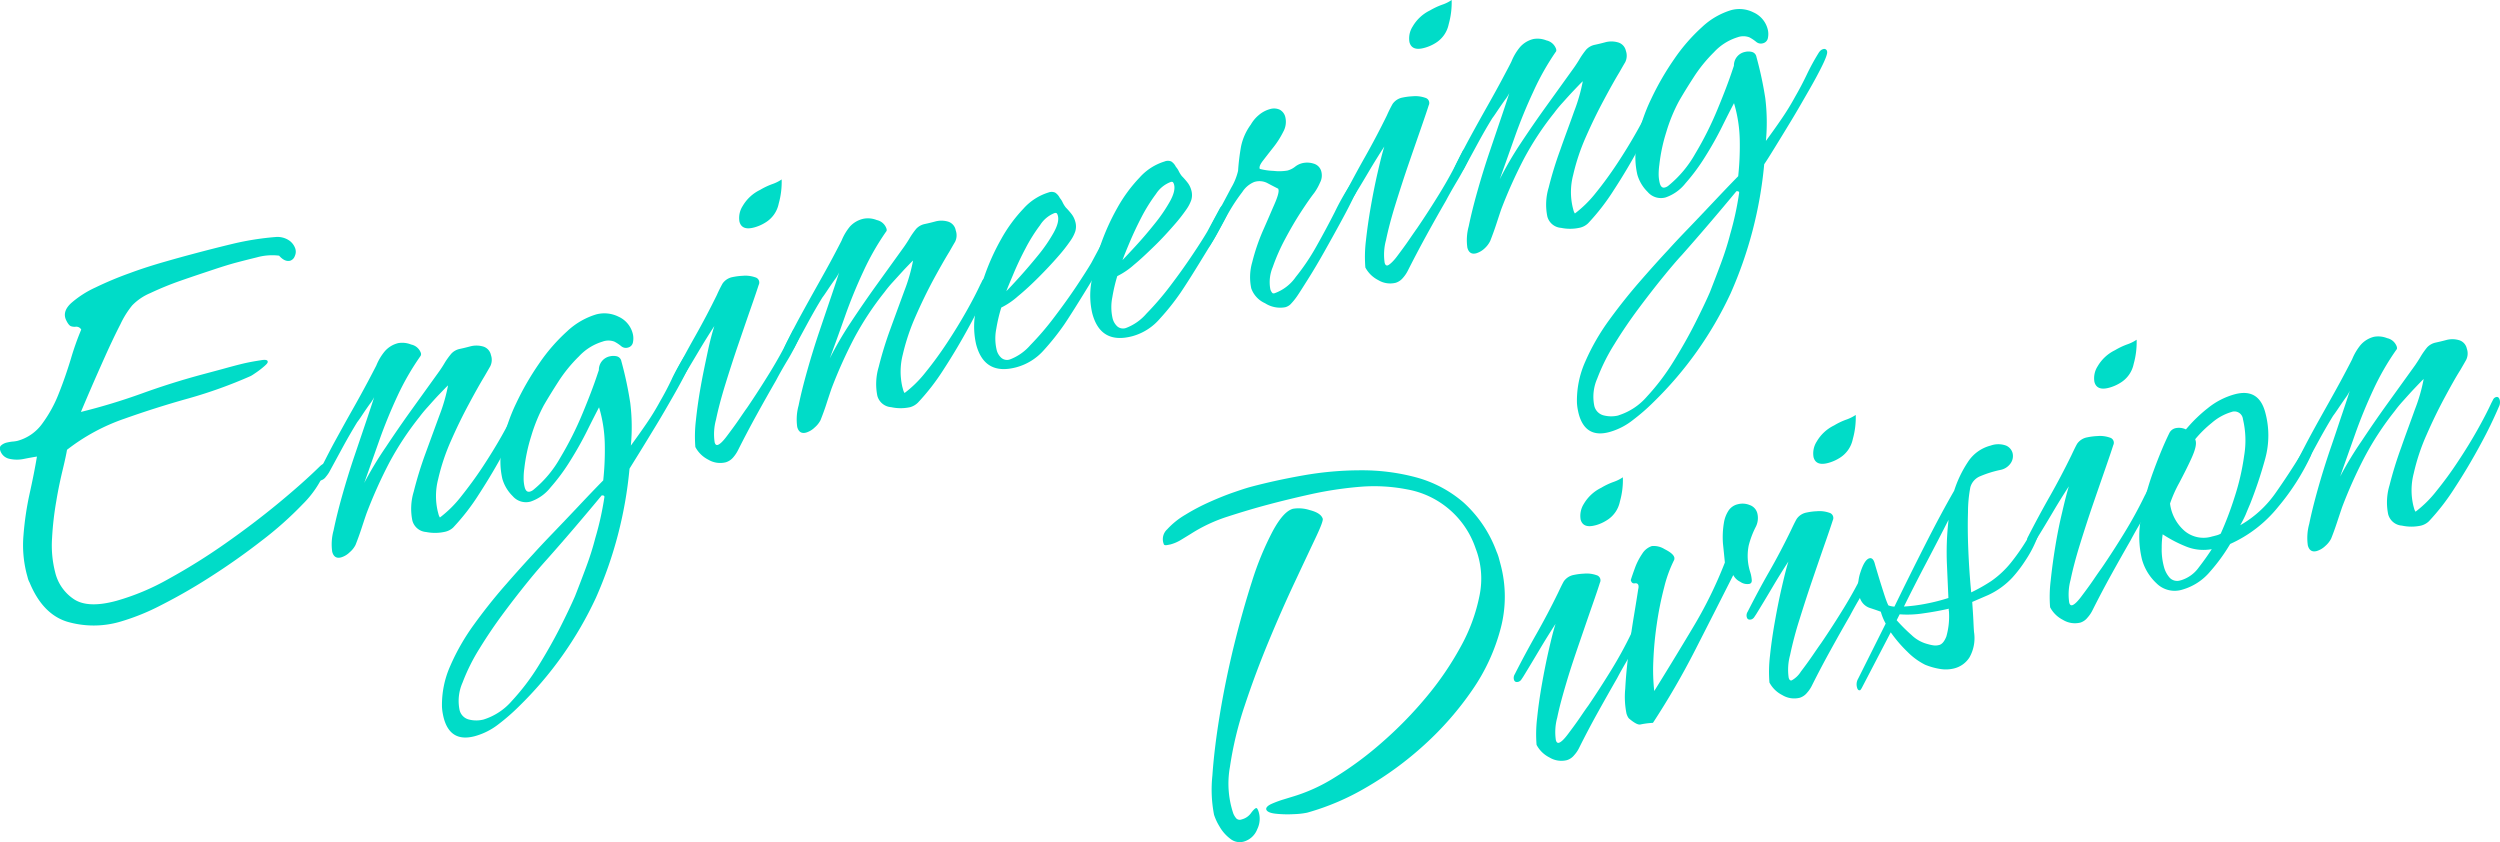
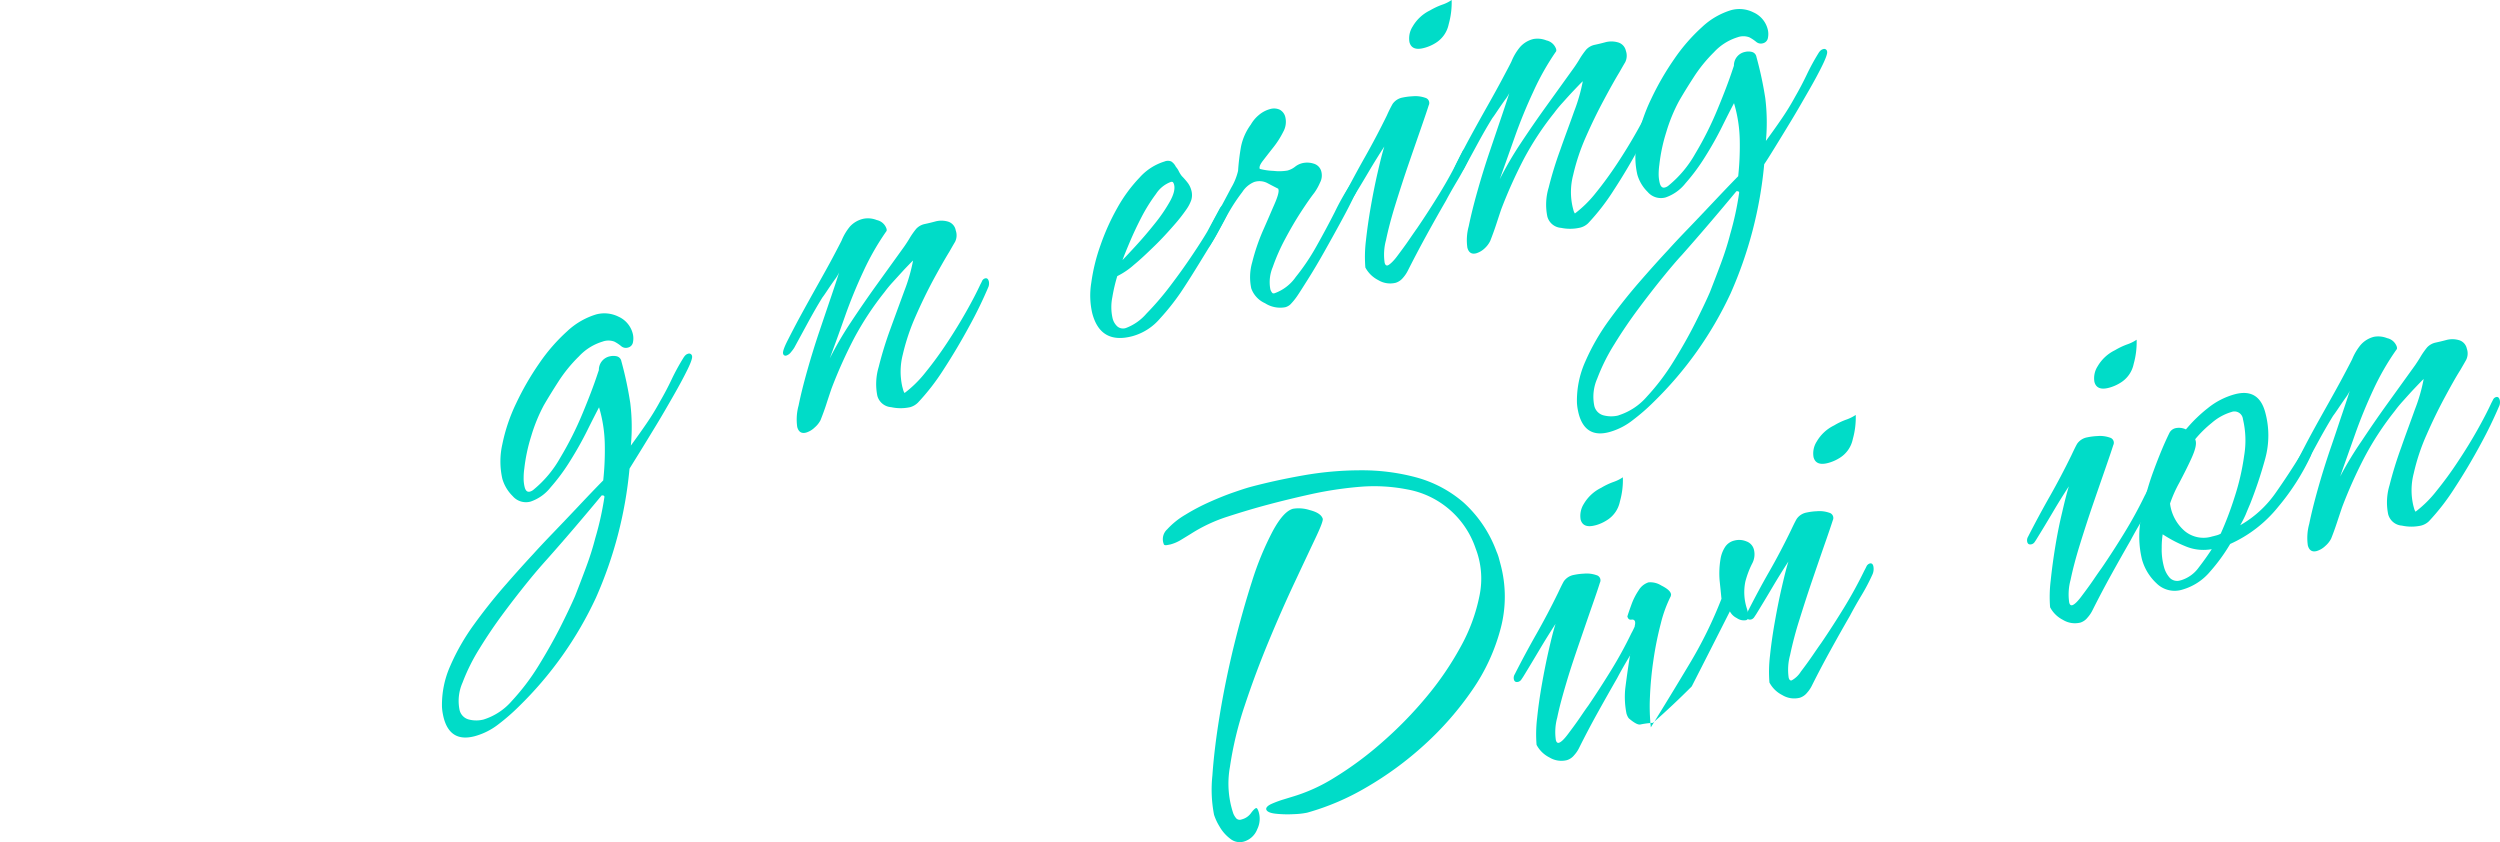
<svg xmlns="http://www.w3.org/2000/svg" width="544.07" height="183.28" viewBox="0 0 544.07 183.28">
  <defs>
    <style>
      .cls-1 {
        fill: #00dcc8;
      }
    </style>
  </defs>
  <g id="レイヤー_2" data-name="レイヤー 2">
    <g id="文字">
      <g>
-         <path class="cls-1" d="M26.23,135.28a20.52,20.52,0,0,1-11.68,0q-5.3-1.68-8.11-8.51a3.88,3.88,0,0,1-.37-.9c-.08-.3-.16-.61-.25-.92a25.17,25.17,0,0,1-.71-8.45,65.93,65.93,0,0,1,1.32-9q1-4.49,1.61-8.14c-.71.11-1.64.28-2.78.5A7.39,7.39,0,0,1,2,99.84a2.64,2.64,0,0,1-2-2,.86.86,0,0,1,.3-.95,2.85,2.85,0,0,1,1-.53,9.84,9.84,0,0,1,1.42-.26,6.67,6.67,0,0,0,1.08-.16,9.79,9.79,0,0,0,5.39-3.74,28.39,28.39,0,0,0,3.63-6.63c1-2.5,1.85-5,2.6-7.46a60.43,60.43,0,0,1,2.26-6.39,1.25,1.25,0,0,0-1.16-.62A2.39,2.39,0,0,1,15.47,71c-.36-.11-.75-.61-1.15-1.49-.49-1.19-.1-2.38,1.16-3.54a21.78,21.78,0,0,1,5.3-3.41,75.22,75.22,0,0,1,7.43-3.11c2.68-1,5.23-1.79,7.66-2.49s4.37-1.23,5.84-1.62c2.93-.79,5.92-1.55,8.95-2.28A61.17,61.17,0,0,1,60,51.58a4.56,4.56,0,0,1,3,.8,3.57,3.57,0,0,1,1.28,1.77,2.24,2.24,0,0,1-.13,1.59,1.6,1.6,0,0,1-1,1c-.78.2-1.58-.16-2.41-1.1a12.45,12.45,0,0,0-4.81.36c-1.83.45-3.36.84-4.6,1.17s-2.84.82-5,1.54-4.54,1.51-7,2.37a67.28,67.28,0,0,0-6.61,2.7,11.86,11.86,0,0,0-3.94,2.67,19.68,19.68,0,0,0-2.57,4.11c-1.06,2.06-2.16,4.37-3.3,6.91s-2.2,4.94-3.17,7.18-1.68,3.93-2.13,5a132.81,132.81,0,0,0,13.21-4q6.45-2.34,13.17-4.15l4.29-1.15C49.54,80,51,79.6,52.4,79.25s2.87-.62,4.31-.84c.94-.17,1.46-.1,1.54.21s-.17.59-.71,1.06A18.22,18.22,0,0,1,55.85,81c-.6.41-1,.69-1.33.85A101.38,101.38,0,0,1,41,86.71q-7.15,2-14,4.44a43.13,43.13,0,0,0-12.42,6.74c-.12.78-.42,2.19-.91,4.23s-1,4.35-1.43,7a67.37,67.37,0,0,0-.91,8,23.48,23.48,0,0,0,.67,7.4,9.71,9.71,0,0,0,4.13,5.91q3.08,2,9.22.32a51.31,51.31,0,0,0,11.39-4.79,132.94,132.94,0,0,0,12.34-7.71q6.18-4.34,11.51-8.74t9-8a2.83,2.83,0,0,1,.84-.59c.23-.07.38.06.47.37a1.92,1.92,0,0,1-.16,1.28,22.23,22.23,0,0,1-4.85,7.14,76.65,76.65,0,0,1-9,8q-5.25,4.08-10.92,7.71a121.15,121.15,0,0,1-10.93,6.29A48.72,48.72,0,0,1,26.23,135.28Z" />
-         <path class="cls-1" d="M96.89,115.72a9.84,9.84,0,0,1-4.15.06,3.35,3.35,0,0,1-3-2.5,12.81,12.81,0,0,1,.3-6.29,82.28,82.28,0,0,1,2.52-8.2q1.58-4.32,3.05-8.33a37.33,37.33,0,0,0,1.9-6.59c-.4.35-1,1-1.9,1.93s-1.72,1.87-2.55,2.8a26.82,26.82,0,0,0-1.78,2.15,65.61,65.61,0,0,0-6.59,10,102.28,102.28,0,0,0-4.93,11c-.38,1.09-.75,2.23-1.14,3.41s-.81,2.33-1.25,3.44a5.2,5.2,0,0,1-1.26,1.58,4.5,4.5,0,0,1-1.87,1.12c-1,.27-1.65-.13-1.94-1.22a11.43,11.43,0,0,1,.3-4.67c.45-2.19,1.07-4.72,1.88-7.59s1.69-5.73,2.66-8.6l2.64-7.79q1.17-3.48,1.65-5a8.94,8.94,0,0,1-1,1.56c-.54.76-1.07,1.52-1.57,2.28s-.87,1.29-1.12,1.6q-1.64,2.69-3.14,5.44l-3,5.52a7.61,7.61,0,0,1-.68.93,2,2,0,0,1-1,.76.54.54,0,0,1-.74-.42c-.1-.39.22-1.35,1-2.87s1.7-3.36,2.87-5.49,2.38-4.33,3.65-6.57,2.36-4.24,3.3-6,1.57-3,1.89-3.61a11.67,11.67,0,0,1,1.84-3.1,5.65,5.65,0,0,1,2.94-1.79,5.18,5.18,0,0,1,2.81.31,2.85,2.85,0,0,1,2.12,1.85c.08.31,0,.53-.08.64a56.46,56.46,0,0,0-5,8.66q-2.25,4.83-4,9.78t-3.25,9.19A77,77,0,0,1,84,97.25q2.66-4,5.19-7.54l6.42-8.93c.42-.6.85-1.26,1.28-2A17.23,17.23,0,0,1,98.19,77a3.46,3.46,0,0,1,1.89-1.07c.74-.16,1.5-.34,2.27-.55a5.19,5.19,0,0,1,2.68,0,2.44,2.44,0,0,1,1.81,1.88,3.16,3.16,0,0,1-.15,2.46l-1.23,2.13Q104,84.26,102,88c-1.36,2.52-2.65,5.18-3.89,8a45.45,45.45,0,0,0-2.75,8.26,14.67,14.67,0,0,0-.1,7l.18.69a2.34,2.34,0,0,0,.3.67,25,25,0,0,0,4.57-4.52c1.59-2,3.15-4.09,4.68-6.41s2.93-4.59,4.2-6.84,2.28-4.21,3.07-5.92c.11-.19.23-.43.36-.71a1,1,0,0,1,.66-.55c.39-.11.66.11.8.65a2.18,2.18,0,0,1-.07,1.14A91.81,91.81,0,0,1,109.89,98q-2.65,4.93-5.64,9.53a47.78,47.78,0,0,1-5.63,7.28A3.76,3.76,0,0,1,96.89,115.72Z" />
        <path class="cls-1" d="M103.34,160.21q-5.32,1.42-6.76-3.91c-.1-.38-.18-.77-.25-1.17s-.11-.8-.14-1.21a20.76,20.76,0,0,1,1.8-9,47.4,47.4,0,0,1,5.16-9q3.18-4.4,6.64-8.37t6.28-7q1.62-1.8,4.2-4.48t5.48-5.75c1.93-2.05,3.78-4,5.53-5.77a61.84,61.84,0,0,0,.34-7.79,30.06,30.06,0,0,0-1.25-8.12q-1,1.89-2.6,5.11t-3.66,6.51a42.48,42.48,0,0,1-4.29,5.81,9.37,9.37,0,0,1-4.32,3.08,3.79,3.79,0,0,1-3.92-1.18,8.64,8.64,0,0,1-2.25-3.75,17,17,0,0,1,0-7.57,37.73,37.73,0,0,1,3-8.87,60.25,60.25,0,0,1,5-8.67,39,39,0,0,1,6.08-7,16,16,0,0,1,6.35-3.69,6.91,6.91,0,0,1,4.85.5,5.52,5.52,0,0,1,3.1,3.71,4.1,4.1,0,0,1,.05,1.79,1.42,1.42,0,0,1-1.1,1.22,1.55,1.55,0,0,1-1.45-.29,8.26,8.26,0,0,0-1.5-1,3.68,3.68,0,0,0-2.6,0A11.58,11.58,0,0,0,126,77.55,31.73,31.73,0,0,0,121.55,83q-1.93,3-3.2,5.2a35.81,35.81,0,0,0-2.74,6.7A37.36,37.36,0,0,0,114.1,102a13.87,13.87,0,0,0-.14,2,7.75,7.75,0,0,0,.23,2.05c.21.77.58,1.08,1.13.94a1.85,1.85,0,0,0,.44-.18,2,2,0,0,0,.42-.3,24.44,24.44,0,0,0,5.74-6.88A73,73,0,0,0,126.77,90q2.12-5.1,3.28-8.64l.28-.82a3,3,0,0,1,2.42-3,3.34,3.34,0,0,1,1.48,0,1.35,1.35,0,0,1,1,1.09,79.46,79.46,0,0,1,1.93,9.05,42.66,42.66,0,0,1,.13,9.29q1.81-2.47,3.38-4.76a53.47,53.47,0,0,0,3-4.9c.91-1.56,1.75-3.16,2.51-4.77a47.55,47.55,0,0,1,2.55-4.66,3,3,0,0,1,.41-.54,1.31,1.31,0,0,1,.59-.35.64.64,0,0,1,.88.51c.1.39-.23,1.37-1,2.94s-1.77,3.44-3,5.59-2.48,4.33-3.83,6.55-2.56,4.21-3.63,5.94S137.36,101.4,137,102a89.55,89.55,0,0,1-7.32,28.11,80.33,80.33,0,0,1-16.82,23.7,44.52,44.52,0,0,1-4.33,3.77A14.67,14.67,0,0,1,103.34,160.21Zm1.89-3.62a13.42,13.42,0,0,0,6.18-4.07,48.61,48.61,0,0,0,5.74-7.56q2.68-4.34,4.76-8.42c1.38-2.74,2.45-5,3.22-6.77q1.26-3.2,2.41-6.3c.77-2.07,1.45-4.17,2-6.32a66.12,66.12,0,0,0,2-9c0-.25-.18-.36-.59-.34q-2.91,3.51-5.89,7t-6,6.89c-1,1.11-2.39,2.69-4.07,4.76s-3.47,4.36-5.36,6.9-3.64,5.12-5.25,7.74a42,42,0,0,0-3.72,7.46,9.81,9.81,0,0,0-.67,5.83,2.78,2.78,0,0,0,2.15,2.22A6.44,6.44,0,0,0,105.23,156.59Z" />
-         <path class="cls-1" d="M157.94,100.61a5.06,5.06,0,0,1-3.83-.59,6.45,6.45,0,0,1-2.78-2.74,29.13,29.13,0,0,1,.12-5.81q.36-3.51,1.06-7.42c.46-2.61,1-5.08,1.49-7.42s1-4.23,1.46-5.67c-1.12,1.71-2.29,3.59-3.52,5.66s-2.38,4-3.48,5.78c-.06.1-.19.3-.4.6a1.19,1.19,0,0,1-.66.55q-.81.23-1-.48a1.43,1.43,0,0,1,.18-1.16q2.21-4.32,4.69-8.71t4.74-9a27.81,27.81,0,0,1,1.25-2.51,3.43,3.43,0,0,1,2.17-1.39,13.82,13.82,0,0,1,2.22-.28,6.44,6.44,0,0,1,2.7.33,1.16,1.16,0,0,1,.76,1.66c-.32,1-.87,2.64-1.67,4.92s-1.69,4.89-2.69,7.8-1.95,5.85-2.86,8.79-1.6,5.54-2.07,7.82a11.85,11.85,0,0,0-.29,4.92c.12.47.34.65.65.57.46-.12,1.14-.76,2-1.91s1.77-2.36,2.63-3.62,1.44-2.11,1.75-2.52q2.58-3.8,5-7.74T172,73c.11-.2.26-.48.45-.87a1.18,1.18,0,0,1,.74-.69c.39-.11.64.07.77.54a2.9,2.9,0,0,1-.15,1.77,41.55,41.55,0,0,1-2.38,4.56c-.92,1.53-1.76,3-2.53,4.46q-2.2,3.82-4.25,7.54t-4,7.59a7.57,7.57,0,0,1-1.11,1.67A3.4,3.4,0,0,1,157.94,100.61Zm6.18-51.11c-1.78.48-2.84.06-3.19-1.25a4.78,4.78,0,0,1,.7-3.42,8.82,8.82,0,0,1,3.78-3.5,15.53,15.53,0,0,1,2.7-1.28,8.33,8.33,0,0,0,2-1,17.44,17.44,0,0,1-.64,5.26,6.25,6.25,0,0,1-2.93,4.14A8.84,8.84,0,0,1,164.12,49.5Z" />
        <path class="cls-1" d="M198.08,88.61a9.7,9.7,0,0,1-4.15,0,3.35,3.35,0,0,1-3-2.49,13,13,0,0,1,.31-6.3,79.59,79.59,0,0,1,2.52-8.19c1.05-2.89,2.07-5.66,3.05-8.33a37.4,37.4,0,0,0,1.9-6.6c-.41.36-1,1-1.91,1.94l-2.54,2.79a26.57,26.57,0,0,0-1.78,2.16,65.54,65.54,0,0,0-6.59,10,101.57,101.57,0,0,0-4.94,11c-.37,1.09-.75,2.23-1.13,3.41s-.81,2.32-1.25,3.44a5.32,5.32,0,0,1-1.26,1.58,4.61,4.61,0,0,1-1.87,1.12c-1,.27-1.65-.14-1.94-1.22a11.48,11.48,0,0,1,.3-4.68c.44-2.19,1.07-4.71,1.88-7.58s1.69-5.73,2.66-8.6,1.85-5.47,2.64-7.79,1.33-4,1.64-5a7.5,7.5,0,0,1-.94,1.56c-.55.77-1.07,1.53-1.57,2.28s-.87,1.3-1.12,1.61c-1.1,1.78-2.14,3.6-3.14,5.44l-3,5.52a8,8,0,0,1-.69.93,2.1,2.1,0,0,1-1,.76.54.54,0,0,1-.74-.43c-.1-.38.22-1.34,1-2.87s1.71-3.35,2.88-5.49,2.38-4.32,3.64-6.57,2.37-4.23,3.31-6,1.57-3,1.89-3.62a11.83,11.83,0,0,1,1.84-3.1A5.64,5.64,0,0,1,188,47.59a5.16,5.16,0,0,1,2.81.3,2.85,2.85,0,0,1,2.11,1.86c.09.31.06.52-.07.64a56,56,0,0,0-4.95,8.66q-2.25,4.81-4,9.77T180.58,78a75.93,75.93,0,0,1,4.6-7.88q2.65-4,5.18-7.54l6.43-8.93c.42-.61.85-1.26,1.28-2a17.86,17.86,0,0,1,1.31-1.84,3.51,3.51,0,0,1,1.89-1.06c.74-.16,1.5-.34,2.27-.55a5.09,5.09,0,0,1,2.68,0A2.42,2.42,0,0,1,208,50.16a3.18,3.18,0,0,1-.15,2.47q-.56.94-1.23,2.13-1.47,2.39-3.51,6.15c-1.35,2.52-2.65,5.19-3.88,8a46.3,46.3,0,0,0-2.76,8.26,14.88,14.88,0,0,0-.1,7l.19.7a2.17,2.17,0,0,0,.3.66,24.94,24.94,0,0,0,4.57-4.51q2.39-2.94,4.68-6.41t4.19-6.84c1.27-2.24,2.29-4.22,3.08-5.92a8,8,0,0,0,.36-.72,1,1,0,0,1,.66-.55c.39-.1.66.12.8.66a2.18,2.18,0,0,1-.07,1.14,91.81,91.81,0,0,1-4.08,8.42q-2.66,4.93-5.64,9.52a48.57,48.57,0,0,1-5.63,7.29A3.91,3.91,0,0,1,198.08,88.61Z" />
-         <path class="cls-1" d="M221.22,79.92q-7,1.88-8.79-5a17.34,17.34,0,0,1-.21-6.59,40.47,40.47,0,0,1,2-8.17,49,49,0,0,1,3.66-8.12,32.38,32.38,0,0,1,4.87-6.65,12.07,12.07,0,0,1,5.46-3.51,1.87,1.87,0,0,1,1.44.05,3,3,0,0,1,1,1.16,4.13,4.13,0,0,1,.63,1,6.22,6.22,0,0,0,.66,1.06,16,16,0,0,1,1.24,1.41,4.6,4.6,0,0,1,.82,1.64,3.7,3.7,0,0,1,0,2.19,7.83,7.83,0,0,1-1,1.94,35,35,0,0,1-2.78,3.54c-1.26,1.45-2.67,2.95-4.2,4.48s-3,2.9-4.49,4.12a16.25,16.25,0,0,1-3.62,2.46,34.09,34.09,0,0,0-1.08,4.57,10.88,10.88,0,0,0,.07,4.65,3.4,3.4,0,0,0,1,1.71,1.89,1.89,0,0,0,1.89.36,11,11,0,0,0,4.45-3.12A61.39,61.39,0,0,0,229.46,69q2.67-3.51,4.84-6.76c1.44-2.17,2.51-3.85,3.19-5l2.65-4.94a2.23,2.23,0,0,1,1.32-1.1c.46-.12.75,0,.85.4s-.28,1.58-1.21,3.36-2.07,3.79-3.42,6-2.61,4.26-3.77,6.1-1.92,3-2.28,3.53a53.81,53.81,0,0,1-4.46,5.61A12.22,12.22,0,0,1,221.22,79.92ZM219,63.37q1-1,2.94-3.15t4-4.68a33.65,33.65,0,0,0,3.35-4.88c.87-1.55,1.18-2.8.93-3.72a1.29,1.29,0,0,0-.27-.55.65.65,0,0,0-.5,0A6.52,6.52,0,0,0,226.35,49a35.77,35.77,0,0,0-3.14,5c-1,1.88-1.85,3.69-2.58,5.42S219.35,62.45,219,63.37Z" />
        <path class="cls-1" d="M246.49,73.15q-7,1.88-8.79-5a17.14,17.14,0,0,1-.21-6.59,40.47,40.47,0,0,1,2-8.17,49.52,49.52,0,0,1,3.66-8.13A32.21,32.21,0,0,1,248,38.65a12,12,0,0,1,5.45-3.51,1.89,1.89,0,0,1,1.45,0,2.88,2.88,0,0,1,1,1.16,4.13,4.13,0,0,1,.63.95,6.22,6.22,0,0,0,.66,1.06,16,16,0,0,1,1.24,1.41,4.6,4.6,0,0,1,.82,1.64,3.78,3.78,0,0,1,0,2.19,8.19,8.19,0,0,1-1,1.94,36.58,36.58,0,0,1-2.78,3.54c-1.27,1.45-2.67,3-4.2,4.48s-3,2.9-4.49,4.12a16.27,16.27,0,0,1-3.63,2.46,35.85,35.85,0,0,0-1.07,4.57,10.89,10.89,0,0,0,.06,4.65,3.54,3.54,0,0,0,1,1.71,1.91,1.91,0,0,0,1.9.36,11,11,0,0,0,4.45-3.12,62.73,62.73,0,0,0,5.25-6.12q2.66-3.51,4.83-6.77c1.45-2.16,2.51-3.84,3.19-5l2.66-4.94a2.19,2.19,0,0,1,1.32-1.1c.46-.12.74,0,.85.4s-.28,1.58-1.21,3.36-2.07,3.79-3.42,6-2.61,4.27-3.77,6.11-1.93,3-2.29,3.53a51.47,51.47,0,0,1-4.46,5.6A12.09,12.09,0,0,1,246.49,73.15Zm-2.2-16.55c.64-.67,1.63-1.72,2.94-3.15s2.66-3,4-4.68a34.47,34.47,0,0,0,3.35-4.88c.87-1.55,1.18-2.8.93-3.72a1.48,1.48,0,0,0-.27-.55.65.65,0,0,0-.5,0,6.54,6.54,0,0,0-3.16,2.58,36.7,36.7,0,0,0-3.13,5Q247,50,245.89,52.63C245.16,54.36,244.62,55.68,244.29,56.6Z" />
        <path class="cls-1" d="M279.71,66.86a6.08,6.08,0,0,1-4.4-.87,5.58,5.58,0,0,1-3-3.23,11.69,11.69,0,0,1,.21-5.7,43.54,43.54,0,0,1,2.29-6.77c1-2.24,1.82-4.19,2.54-5.83s1-2.7.89-3.16l-.06-.23c-.86-.43-1.68-.86-2.45-1.27a3.75,3.75,0,0,0-2.79-.19,5.62,5.62,0,0,0-2.58,2.18A39.25,39.25,0,0,0,267.54,46q-1.37,2.35-2.43,4.38a30.61,30.61,0,0,1-1.61,2.79,2.25,2.25,0,0,1-.72.81,2.61,2.61,0,0,1-.6.29.43.43,0,0,1-.59-.34,1.41,1.41,0,0,1,.21-1.05,59.55,59.55,0,0,1,3-6.13q1.74-3.21,3.14-5.88a13,13,0,0,0,1.5-3.69,48.16,48.16,0,0,1,.64-5.27,12.2,12.2,0,0,1,2.13-4.79A7.6,7.6,0,0,1,274,25a6.35,6.35,0,0,1,2.39-1.26,3,3,0,0,1,2.09.12,2.46,2.46,0,0,1,1.26,1.71,4.41,4.41,0,0,1-.47,3.11,19,19,0,0,1-2.14,3.37c-.87,1.1-1.62,2.07-2.27,2.91s-.87,1.43-.69,1.8a14.07,14.07,0,0,0,3,.43,10.73,10.73,0,0,0,3-.07,4.58,4.58,0,0,0,1.64-.81,4.12,4.12,0,0,1,1.53-.78,4.59,4.59,0,0,1,2.51.07,2.38,2.38,0,0,1,1.72,1.78,3.33,3.33,0,0,1-.3,2.37A11.77,11.77,0,0,1,286,42c-.74.94-1.69,2.31-2.87,4.12s-2.32,3.77-3.45,5.89a42.44,42.44,0,0,0-2.7,6.13,8.43,8.43,0,0,0-.52,4.8,2,2,0,0,0,.48.86.63.63,0,0,0,.49,0A9.53,9.53,0,0,0,282,60.27a46.89,46.89,0,0,0,4.49-6.67q2.14-3.8,4-7.46a52.87,52.87,0,0,1,3.24-5.77,3.69,3.69,0,0,1,.45-.62,1.28,1.28,0,0,1,.64-.42c.38-.1.65.12.79.66a6.69,6.69,0,0,1-.94,2.73Q293.6,45,291.85,48.2c-1.16,2.14-2.38,4.33-3.64,6.57s-2.45,4.24-3.56,6-1.89,3-2.36,3.68a13.68,13.68,0,0,1-1.5,1.83A2.65,2.65,0,0,1,279.71,66.86Z" />
        <path class="cls-1" d="M303.75,61.54a5,5,0,0,1-3.82-.59,6.48,6.48,0,0,1-2.79-2.74,29.13,29.13,0,0,1,.12-5.81q.38-3.51,1.06-7.42c.46-2.61.95-5.08,1.49-7.42s1-4.23,1.46-5.67c-1.12,1.71-2.29,3.59-3.51,5.66s-2.39,4-3.49,5.78c0,.1-.19.3-.39.6a1.2,1.2,0,0,1-.67.55q-.81.23-1-.48a1.43,1.43,0,0,1,.18-1.16q2.21-4.32,4.69-8.71t4.74-9a27.81,27.81,0,0,1,1.25-2.51,3.39,3.39,0,0,1,2.17-1.39,13.82,13.82,0,0,1,2.23-.28,6.41,6.41,0,0,1,2.69.33,1.16,1.16,0,0,1,.76,1.66c-.31,1-.87,2.64-1.66,4.92s-1.7,4.89-2.7,7.8-1.95,5.85-2.86,8.78-1.6,5.55-2.07,7.83a12,12,0,0,0-.29,4.92c.12.46.34.65.65.57s1.14-.76,2-1.91,1.77-2.36,2.63-3.62,1.45-2.11,1.75-2.52q2.58-3.79,5-7.74a91.85,91.85,0,0,0,4.42-8.08q.17-.3.45-.87a1.23,1.23,0,0,1,.74-.7c.39-.1.65.08.77.55a2.89,2.89,0,0,1-.14,1.77,43.48,43.48,0,0,1-2.39,4.56c-.91,1.53-1.76,3-2.53,4.46q-2.21,3.82-4.25,7.54t-4,7.59a7.23,7.23,0,0,1-1.11,1.67A3.36,3.36,0,0,1,303.75,61.54Zm6.18-51.11c-1.78.48-2.84.06-3.19-1.25a4.78,4.78,0,0,1,.7-3.42,8.82,8.82,0,0,1,3.78-3.5A15.53,15.53,0,0,1,313.92,1a8.16,8.16,0,0,0,2-1,17.44,17.44,0,0,1-.64,5.26,6.25,6.25,0,0,1-2.93,4.14A8.84,8.84,0,0,1,309.93,10.43Z" />
        <path class="cls-1" d="M343.89,49.54a9.7,9.7,0,0,1-4.15.05,3.33,3.33,0,0,1-3-2.49,12.85,12.85,0,0,1,.3-6.3,79.59,79.59,0,0,1,2.52-8.19c1-2.89,2.07-5.66,3-8.33a37.4,37.4,0,0,0,1.9-6.6c-.4.36-1,1-1.9,1.94s-1.72,1.87-2.55,2.79a26.57,26.57,0,0,0-1.78,2.16,65,65,0,0,0-6.59,10,103.54,103.54,0,0,0-4.94,11c-.37,1.09-.74,2.23-1.13,3.41s-.81,2.32-1.25,3.44A5.32,5.32,0,0,1,323.15,54a4.61,4.61,0,0,1-1.87,1.12c-1,.27-1.65-.14-1.94-1.22a11.48,11.48,0,0,1,.3-4.68c.45-2.19,1.07-4.71,1.88-7.58s1.69-5.74,2.66-8.6,1.85-5.47,2.64-7.79,1.33-4,1.65-5a8.57,8.57,0,0,1-1,1.56c-.54.77-1.07,1.53-1.57,2.28s-.87,1.29-1.12,1.61c-1.1,1.78-2.14,3.6-3.14,5.44l-3,5.52a8.91,8.91,0,0,1-.68.93,2.17,2.17,0,0,1-1,.76.54.54,0,0,1-.74-.43c-.1-.38.22-1.34,1-2.87s1.71-3.35,2.88-5.49,2.38-4.32,3.65-6.57,2.36-4.23,3.3-6,1.57-2.95,1.89-3.62a11.83,11.83,0,0,1,1.84-3.1,5.64,5.64,0,0,1,2.94-1.78,5.16,5.16,0,0,1,2.81.3,2.88,2.88,0,0,1,2.12,1.86c.08.31.05.52-.08.64A56,56,0,0,0,333.67,20q-2.25,4.82-4,9.77T326.39,39a75.93,75.93,0,0,1,4.6-7.88q2.65-4,5.19-7.54l6.42-8.93c.42-.61.85-1.26,1.28-2a18.31,18.31,0,0,1,1.31-1.84,3.51,3.51,0,0,1,1.89-1.06c.74-.16,1.5-.34,2.27-.55a5.09,5.09,0,0,1,2.68,0,2.42,2.42,0,0,1,1.81,1.87,3.18,3.18,0,0,1-.15,2.47q-.56.94-1.23,2.13Q351,18.08,349,21.84c-1.36,2.52-2.65,5.19-3.89,8a45.45,45.45,0,0,0-2.75,8.26,14.63,14.63,0,0,0-.1,7l.18.7a2.17,2.17,0,0,0,.3.66A24.94,24.94,0,0,0,347.27,42q2.39-2.94,4.68-6.41t4.19-6.84c1.27-2.24,2.29-4.22,3.08-5.92a8,8,0,0,0,.36-.72,1,1,0,0,1,.66-.55c.39-.1.66.12.8.66a2.14,2.14,0,0,1-.07,1.13,90.59,90.59,0,0,1-4.08,8.43q-2.65,4.94-5.64,9.52a47.92,47.92,0,0,1-5.63,7.29A3.86,3.86,0,0,1,343.89,49.54Z" />
        <path class="cls-1" d="M350.34,94c-3.55,1-5.8-.35-6.76-3.9-.1-.39-.18-.78-.25-1.17s-.11-.8-.14-1.21a20.7,20.7,0,0,1,1.8-9,47.78,47.78,0,0,1,5.16-9q3.18-4.38,6.64-8.36t6.28-7c1.08-1.2,2.48-2.7,4.2-4.48s3.54-3.71,5.48-5.76,3.78-4,5.53-5.77a61.75,61.75,0,0,0,.34-7.79,30,30,0,0,0-1.25-8.11q-1,1.88-2.6,5.11t-3.66,6.51a42.35,42.35,0,0,1-4.29,5.8,9.4,9.4,0,0,1-4.32,3.09,3.78,3.78,0,0,1-3.92-1.19A8.56,8.56,0,0,1,356.33,38a17,17,0,0,1,0-7.57,37.58,37.58,0,0,1,3-8.87,60.25,60.25,0,0,1,5-8.67,39,39,0,0,1,6.08-7,16,16,0,0,1,6.35-3.69,6.8,6.8,0,0,1,4.85.5,5.5,5.5,0,0,1,3.1,3.7,4.11,4.11,0,0,1,.05,1.79,1.44,1.44,0,0,1-1.1,1.23,1.57,1.57,0,0,1-1.45-.3,8.82,8.82,0,0,0-1.5-1,3.72,3.72,0,0,0-2.6,0A11.7,11.7,0,0,0,373,11.37a31.65,31.65,0,0,0-4.43,5.47q-1.94,3-3.2,5.21a35.54,35.54,0,0,0-2.74,6.7,37,37,0,0,0-1.51,7.11,15.15,15.15,0,0,0-.15,2,8.18,8.18,0,0,0,.24,2c.21.78.58,1.09,1.13.94a1.85,1.85,0,0,0,.44-.18,2,2,0,0,0,.42-.3,24.3,24.3,0,0,0,5.74-6.88,72.29,72.29,0,0,0,4.85-9.68q2.12-5.1,3.28-8.64l.28-.82a3,3,0,0,1,2.42-3,3.07,3.07,0,0,1,1.48,0,1.33,1.33,0,0,1,1,1.09,79.46,79.46,0,0,1,1.93,9,43.21,43.21,0,0,1,.13,9.28c1.21-1.65,2.34-3.23,3.38-4.76a54.66,54.66,0,0,0,3-4.89c.91-1.57,1.74-3.16,2.51-4.77a48.45,48.45,0,0,1,2.54-4.66,2.77,2.77,0,0,1,.42-.55,1.29,1.29,0,0,1,.59-.34.63.63,0,0,1,.88.51c.1.39-.24,1.37-1,2.94s-1.77,3.44-3,5.58-2.48,4.33-3.83,6.56-2.56,4.2-3.63,5.94-1.81,2.91-2.23,3.51a89.48,89.48,0,0,1-7.31,28.11,80.38,80.38,0,0,1-16.82,23.7,43.2,43.2,0,0,1-4.33,3.77A14.51,14.51,0,0,1,350.34,94Zm1.89-3.61a13.52,13.52,0,0,0,6.18-4.08,48.61,48.61,0,0,0,5.74-7.56q2.69-4.32,4.76-8.42t3.22-6.76c.83-2.13,1.64-4.23,2.41-6.3s1.45-4.18,2-6.32a66.12,66.12,0,0,0,1.95-9c0-.25-.18-.37-.59-.34q-2.91,3.51-5.89,7t-6,6.9q-1.54,1.65-4.07,4.76t-5.36,6.9c-1.88,2.53-3.64,5.11-5.25,7.74a41.71,41.71,0,0,0-3.72,7.46,9.81,9.81,0,0,0-.67,5.83,2.78,2.78,0,0,0,2.15,2.22A6.56,6.56,0,0,0,352.23,90.41Z" />
        <path class="cls-1" d="M284.47,176.86a16.41,16.41,0,0,1-2.84.32,24.72,24.72,0,0,1-3.87-.08c-1.23-.12-1.95-.41-2.15-.85s.23-.89,1.08-1.29a22.75,22.75,0,0,1,2.71-1l1.66-.51a37.32,37.32,0,0,0,9.42-4.26,74.38,74.38,0,0,0,10.26-7.6,86.45,86.45,0,0,0,9.56-9.76,67.2,67.2,0,0,0,7.54-11A38.33,38.33,0,0,0,322,129.54a18.25,18.25,0,0,0-.87-10.21,19.3,19.3,0,0,0-14.93-12.83,37.23,37.23,0,0,0-10.22-.56,79.81,79.81,0,0,0-10.45,1.56q-5.16,1.14-9.57,2.32c-2.86.76-5.77,1.63-8.74,2.59a34.14,34.14,0,0,0-8.06,3.77L257,117.5a8.74,8.74,0,0,1-2.34,1c-.08,0-.32.07-.71.13s-.63,0-.69-.25a2.89,2.89,0,0,1,.76-3.19A17,17,0,0,1,258,112a44.85,44.85,0,0,1,5.34-2.8q2.83-1.26,5.22-2.08c1.59-.55,2.74-.92,3.43-1.11q5.44-1.46,11.62-2.55a72.24,72.24,0,0,1,12.49-1.11,45.35,45.35,0,0,1,12.1,1.54,26.24,26.24,0,0,1,10.28,5.44,26.86,26.86,0,0,1,7.22,10.74,9.6,9.6,0,0,1,.49,1.36c.12.46.24.89.34,1.28a27,27,0,0,1,.07,14,42.43,42.43,0,0,1-6.2,13.47A68.43,68.43,0,0,1,310,162.08a73.08,73.08,0,0,1-12.67,9.29A54,54,0,0,1,284.47,176.86Zm-13.84,6.31a3.26,3.26,0,0,1-2.91-.65,8.75,8.75,0,0,1-2.33-2.67,11.7,11.7,0,0,1-1.18-2.54,28.83,28.83,0,0,1-.36-8.53q.39-5.76,1.59-13.1t3.06-15q1.88-7.65,4-14.25A65.09,65.09,0,0,1,277,115.56c1.55-2.85,3-4.47,4.41-4.84A7.81,7.81,0,0,1,285,111c1.6.41,2.55,1,2.85,1.85q.24.44-1.54,4.2t-4.55,9.67q-2.78,5.9-5.68,12.89t-5.24,14.07a76.75,76.75,0,0,0-3.17,13.21,20.5,20.5,0,0,0,.74,10.18,4,4,0,0,0,.66,1.06,1.1,1.1,0,0,0,1.17.19,3.53,3.53,0,0,0,2-1.35c.48-.66.84-1,1.07-1.09s.32.12.5.49a5.11,5.11,0,0,1-.2,4.09A4.45,4.45,0,0,1,270.63,183.17Z" />
        <path class="cls-1" d="M341,165.43a5,5,0,0,1-3.82-.6,6.38,6.38,0,0,1-2.78-2.73,29.13,29.13,0,0,1,.12-5.81q.36-3.51,1.05-7.42t1.49-7.42c.54-2.34,1-4.23,1.47-5.67-1.12,1.71-2.29,3.59-3.52,5.66s-2.39,4-3.48,5.78c-.06.1-.19.3-.4.6a1.22,1.22,0,0,1-.66.55c-.54.15-.87,0-1-.48a1.48,1.48,0,0,1,.19-1.16q2.19-4.32,4.68-8.71t4.74-9c.47-1,.89-1.87,1.25-2.51a3.41,3.41,0,0,1,2.18-1.39,13.5,13.5,0,0,1,2.22-.28,6.44,6.44,0,0,1,2.7.33,1.16,1.16,0,0,1,.75,1.66q-.46,1.5-1.66,4.92c-.8,2.29-1.69,4.89-2.69,7.8s-2,5.85-2.87,8.78-1.6,5.55-2.06,7.83a11.9,11.9,0,0,0-.3,4.92c.13.46.34.65.65.57.47-.12,1.14-.76,2-1.91s1.77-2.36,2.63-3.63,1.44-2.1,1.75-2.51q2.58-3.81,5-7.74a89.31,89.31,0,0,0,4.42-8.08q.18-.3.45-.87a1.24,1.24,0,0,1,.75-.7c.38-.1.64.08.76.54a2.85,2.85,0,0,1-.14,1.78,42.27,42.27,0,0,1-2.38,4.55c-.92,1.54-1.76,3-2.53,4.47q-2.2,3.83-4.26,7.54t-4,7.59a6.69,6.69,0,0,1-1.11,1.66A3.27,3.27,0,0,1,341,165.43Zm6.19-51.11c-1.78.48-2.84.06-3.2-1.25a4.88,4.88,0,0,1,.7-3.42,8.91,8.91,0,0,1,3.79-3.5,14.88,14.88,0,0,1,2.7-1.28,8.45,8.45,0,0,0,2-1,17.13,17.13,0,0,1-.64,5.26,6.22,6.22,0,0,1-2.93,4.14A8.77,8.77,0,0,1,347.22,114.32Z" />
-         <path class="cls-1" d="M359.73,157.31a17.78,17.78,0,0,0-2.7.35c-.5.14-1.35-.3-2.53-1.31a2,2,0,0,1-.33-.53,3.43,3.43,0,0,1-.21-.57,18.51,18.51,0,0,1-.26-5.39q.19-3.66.74-7.9c.36-2.83.74-5.48,1.16-8s.72-4.4.93-5.78a1.76,1.76,0,0,0,.05-.76c-.1-.39-.37-.54-.81-.47s-.72-.15-.87-.7c.22-.72.54-1.63.94-2.73a14.17,14.17,0,0,1,1.55-3,3.89,3.89,0,0,1,2.1-1.68,4.43,4.43,0,0,1,2.79.68c1.24.62,2,1.24,2.11,1.86a.21.21,0,0,1,0,.19.24.24,0,0,0,0,.19,28,28,0,0,0-2.22,6.06,72.06,72.06,0,0,0-1.6,7.95,75.93,75.93,0,0,0-.76,8.09,42.12,42.12,0,0,0,.2,6.53q4.08-6.57,8.37-13.74a92.55,92.55,0,0,0,7-14.23c-.14-1.46-.28-2.81-.41-4.06a19.06,19.06,0,0,1,.2-4.58,6.77,6.77,0,0,1,.94-2.55,3.3,3.3,0,0,1,2.08-1.49,4.07,4.07,0,0,1,2.59.17,2.56,2.56,0,0,1,1.66,1.79,4.24,4.24,0,0,1-.41,3.1,19.7,19.7,0,0,0-1.45,3.86,11.49,11.49,0,0,0,.33,5.88l.13.46a8.5,8.5,0,0,1,.19,1.19c.05.48-.12.78-.51.88a2.65,2.65,0,0,1-2-.46,3.33,3.33,0,0,1-1.51-1.46q-4.14,8.19-8.3,16.33A170.94,170.94,0,0,1,359.73,157.31Z" />
+         <path class="cls-1" d="M359.73,157.31a17.78,17.78,0,0,0-2.7.35c-.5.14-1.35-.3-2.53-1.31a2,2,0,0,1-.33-.53,3.43,3.43,0,0,1-.21-.57,18.51,18.51,0,0,1-.26-5.39c.36-2.83.74-5.48,1.16-8s.72-4.4.93-5.78a1.76,1.76,0,0,0,.05-.76c-.1-.39-.37-.54-.81-.47s-.72-.15-.87-.7c.22-.72.54-1.63.94-2.73a14.17,14.17,0,0,1,1.55-3,3.89,3.89,0,0,1,2.1-1.68,4.43,4.43,0,0,1,2.79.68c1.24.62,2,1.24,2.11,1.86a.21.21,0,0,1,0,.19.24.24,0,0,0,0,.19,28,28,0,0,0-2.22,6.06,72.06,72.06,0,0,0-1.6,7.95,75.93,75.93,0,0,0-.76,8.09,42.12,42.12,0,0,0,.2,6.53q4.08-6.57,8.37-13.74a92.55,92.55,0,0,0,7-14.23c-.14-1.46-.28-2.81-.41-4.06a19.06,19.06,0,0,1,.2-4.58,6.77,6.77,0,0,1,.94-2.55,3.3,3.3,0,0,1,2.08-1.49,4.07,4.07,0,0,1,2.59.17,2.56,2.56,0,0,1,1.66,1.79,4.24,4.24,0,0,1-.41,3.1,19.7,19.7,0,0,0-1.45,3.86,11.49,11.49,0,0,0,.33,5.88l.13.46a8.5,8.5,0,0,1,.19,1.19c.05.48-.12.78-.51.88a2.65,2.65,0,0,1-2-.46,3.33,3.33,0,0,1-1.51-1.46q-4.14,8.19-8.3,16.33A170.94,170.94,0,0,1,359.73,157.31Z" />
        <path class="cls-1" d="M391.69,151.85a5,5,0,0,1-3.83-.59,6.38,6.38,0,0,1-2.78-2.73,29.12,29.12,0,0,1,.12-5.81q.36-3.51,1.06-7.43c.46-2.6.95-5.08,1.49-7.41s1-4.23,1.46-5.68q-1.68,2.56-3.52,5.67c-1.22,2.07-2.39,4-3.48,5.78l-.4.6a1.27,1.27,0,0,1-.66.55q-.81.21-1-.48a1.46,1.46,0,0,1,.18-1.17c1.46-2.87,3-5.78,4.68-8.71s3.24-5.91,4.74-9c.47-1,.89-1.87,1.26-2.51a3.36,3.36,0,0,1,2.17-1.39,12.74,12.74,0,0,1,2.22-.28,6.44,6.44,0,0,1,2.7.33,1.17,1.17,0,0,1,.76,1.66c-.32,1-.87,2.64-1.67,4.92s-1.69,4.88-2.69,7.8-1.95,5.85-2.86,8.78a79.48,79.48,0,0,0-2.07,7.82,12.12,12.12,0,0,0-.3,4.93c.13.46.34.65.65.57a5.38,5.38,0,0,0,2-1.91q1.33-1.73,2.63-3.63c.86-1.26,1.44-2.1,1.75-2.52q2.58-3.79,5-7.74t4.42-8.07q.17-.3.45-.87a1.2,1.2,0,0,1,.74-.7c.39-.1.64.08.77.54a2.93,2.93,0,0,1-.15,1.78,43.23,43.23,0,0,1-2.38,4.55q-1.38,2.29-2.53,4.47-2.21,3.83-4.25,7.54c-1.37,2.47-2.7,5-4,7.59a6.93,6.93,0,0,1-1.1,1.66A3.33,3.33,0,0,1,391.69,151.85Zm6.18-51.1c-1.78.48-2.84.06-3.19-1.25a4.78,4.78,0,0,1,.7-3.42,8.82,8.82,0,0,1,3.78-3.5,14.52,14.52,0,0,1,2.7-1.28,9.12,9.12,0,0,0,2-1,17.48,17.48,0,0,1-.64,5.26,6.28,6.28,0,0,1-2.93,4.14A9.15,9.15,0,0,1,397.87,100.75Z" />
-         <path class="cls-1" d="M425.26,145.47a7.53,7.53,0,0,1-3,.12,14.76,14.76,0,0,1-3.29-.92,14.59,14.59,0,0,1-3.86-2.82,28.82,28.82,0,0,1-3.63-4.24l-6.31,12.12c-.17.3-.3.46-.37.48-.31.08-.53-.11-.65-.58a2.42,2.42,0,0,1,.23-1.92l6-12a11.63,11.63,0,0,1-1.06-2.58c-.64-.24-1.49-.53-2.53-.87a3.38,3.38,0,0,1-2.13-2.6,9,9,0,0,1,.24-5.16c.59-1.81,1.23-2.81,1.93-3,.54-.14.93.25,1.18,1.18.08.31.32,1.11.71,2.41s.81,2.63,1.25,4,.76,2.22,1,2.66a4.4,4.4,0,0,0,1.31.27q3.12-6.43,6.62-13.33t6.38-11.9a25.19,25.19,0,0,1,3-6.26,8.36,8.36,0,0,1,4.94-3.56,4.92,4.92,0,0,1,3.35,0,2.49,2.49,0,0,1,1.42,1.61,2.74,2.74,0,0,1-.35,2.14,3.5,3.5,0,0,1-2.26,1.54,23.57,23.57,0,0,0-4.36,1.35,3.66,3.66,0,0,0-2.21,2.4,29.1,29.1,0,0,0-.52,5.48q-.12,3.75.08,8.43t.62,9a37.09,37.09,0,0,0,4.37-2.47,20.59,20.59,0,0,0,4.22-3.93,45.42,45.42,0,0,0,4.69-7.09,1.61,1.61,0,0,1,1-1c.23-.06.39.06.47.37a2.77,2.77,0,0,1,0,.87,7.87,7.87,0,0,1-.53,1.76,25.22,25.22,0,0,1-2.44,4.57,28.43,28.43,0,0,1-2.8,3.67,16.84,16.84,0,0,1-5.31,3.84l-3.45,1.49c.12,1.7.21,3.11.26,4.21s.09,1.9.14,2.39a8.53,8.53,0,0,1-1,5.47A5.53,5.53,0,0,1,425.26,145.47Zm-3.23-5.1c.61-.17,1.13-.78,1.55-1.85a16,16,0,0,0,.56-5.55.69.69,0,0,1,0-.5q-2.82.63-5.5,1a22.51,22.51,0,0,1-5.22.22l-.65,1.29A37.17,37.17,0,0,0,416,138.2a7.93,7.93,0,0,0,3.63,2,8,8,0,0,0,1.31.27A3,3,0,0,0,422,140.37Zm2-10.22q-.13-2.82-.33-7.49a61.54,61.54,0,0,1,.36-9.54q-2.12,4.17-4.71,9.09t-5,9.79a35,35,0,0,0,4.92-.64A41.41,41.41,0,0,0,424,130.15Z" />
        <path class="cls-1" d="M452.77,135.49a5,5,0,0,1-3.82-.59,6.48,6.48,0,0,1-2.79-2.74,28.5,28.5,0,0,1,.13-5.81q.36-3.51,1-7.42t1.49-7.42q.8-3.51,1.46-5.67c-1.11,1.7-2.29,3.59-3.51,5.66s-2.39,4-3.49,5.78c-.05.1-.19.3-.39.6a1.22,1.22,0,0,1-.66.55c-.54.15-.88,0-1-.48a1.52,1.52,0,0,1,.18-1.16q2.2-4.32,4.69-8.71t4.74-9c.47-1,.88-1.87,1.25-2.51a3.39,3.39,0,0,1,2.18-1.39,13.5,13.5,0,0,1,2.22-.28,6.48,6.48,0,0,1,2.7.33,1.16,1.16,0,0,1,.75,1.66c-.31,1-.87,2.64-1.66,4.92s-1.7,4.89-2.7,7.8-1.95,5.85-2.86,8.78-1.6,5.55-2.07,7.83a12,12,0,0,0-.29,4.92c.12.46.34.65.65.57.46-.12,1.14-.76,2-1.91s1.77-2.36,2.63-3.63,1.45-2.1,1.75-2.51c1.73-2.53,3.39-5.11,5-7.74a91.85,91.85,0,0,0,4.42-8.08q.17-.3.45-.87a1.24,1.24,0,0,1,.75-.7c.38-.1.64.08.76.54a2.85,2.85,0,0,1-.14,1.78,43.48,43.48,0,0,1-2.39,4.56c-.91,1.53-1.76,3-2.53,4.46q-2.2,3.83-4.25,7.54t-4,7.59a7,7,0,0,1-1.11,1.66A3.27,3.27,0,0,1,452.77,135.49ZM459,84.38c-1.77.48-2.84.06-3.19-1.25a4.78,4.78,0,0,1,.7-3.42,8.82,8.82,0,0,1,3.78-3.5,15.53,15.53,0,0,1,2.7-1.28,8.34,8.34,0,0,0,2-1,17.44,17.44,0,0,1-.64,5.26,6.25,6.25,0,0,1-2.93,4.14A9.15,9.15,0,0,1,459,84.38Z" />
        <path class="cls-1" d="M475,128.3a5.6,5.6,0,0,1-5.72-1.39,11.19,11.19,0,0,1-3.13-5.18,21.37,21.37,0,0,1-.19-9.08,55.7,55.7,0,0,1,2.69-10.11q1.84-5,3.44-8.25a2,2,0,0,1,1.33-1.1,3.52,3.52,0,0,1,2.3.26,31.6,31.6,0,0,1,4.78-4.64,16,16,0,0,1,5.83-3q5.22-1.4,6.65,3.93a19.08,19.08,0,0,1,0,10.06,94.16,94.16,0,0,1-3.27,9.82c-.36.84-.7,1.64-1,2.39a23.94,23.94,0,0,1-1.18,2.3,23.69,23.69,0,0,0,7.68-7q3-4.27,5.73-8.74a6.76,6.76,0,0,1,.67-1,1.94,1.94,0,0,1,1-.59c.38-.1.65.12.79.66a1.7,1.7,0,0,1-.19.67,6.11,6.11,0,0,0-.28.82,50.47,50.47,0,0,1-7.13,11.17,28.16,28.16,0,0,1-10.45,8.08,38.9,38.9,0,0,1-4.36,6A12.25,12.25,0,0,1,475,128.3Zm-.42-2a7.38,7.38,0,0,0,3.92-2.79q1.69-2.19,2.84-4a10,10,0,0,1-5.56-.56,28.62,28.62,0,0,1-5.12-2.67,18.9,18.9,0,0,0-.21,2.92,14.2,14.2,0,0,0,.47,4.09,5.76,5.76,0,0,0,1.28,2.46A2.23,2.23,0,0,0,474.53,126.3Zm7-9.58.87-.23a3.67,3.67,0,0,0,.84-.35,72.74,72.74,0,0,0,3-7.9,51.78,51.78,0,0,0,2.1-9.07,20,20,0,0,0-.26-7.94,1.86,1.86,0,0,0-2.53-1.56A11.5,11.5,0,0,0,481.38,92a25.3,25.3,0,0,0-3.64,3.58l.1.35c.2.78-.1,2-.91,3.79s-1.71,3.54-2.67,5.37a27.62,27.62,0,0,0-2,4.5,9.42,9.42,0,0,0,3.22,6A6.4,6.4,0,0,0,481.53,116.72Z" />
        <path class="cls-1" d="M526.87,114.39a9.81,9.81,0,0,1-4.14,0,3.33,3.33,0,0,1-3-2.49,12.85,12.85,0,0,1,.3-6.3,82.33,82.33,0,0,1,2.53-8.19c1-2.89,2.06-5.67,3-8.33a36.78,36.78,0,0,0,1.9-6.6c-.4.36-1,1-1.9,1.94s-1.72,1.87-2.55,2.79-1.42,1.65-1.78,2.16a65,65,0,0,0-6.58,10,101.57,101.57,0,0,0-4.94,11c-.37,1.09-.75,2.23-1.14,3.41s-.8,2.32-1.25,3.44a5.26,5.26,0,0,1-1.25,1.58,4.7,4.7,0,0,1-1.88,1.12c-1,.27-1.65-.14-1.94-1.22a11.47,11.47,0,0,1,.3-4.68q.67-3.28,1.88-7.58t2.67-8.6c1-2.87,1.84-5.47,2.63-7.79s1.33-4,1.65-5a8,8,0,0,1-.95,1.56q-.81,1.16-1.56,2.28c-.51.76-.88,1.29-1.13,1.61-1.09,1.78-2.14,3.6-3.14,5.44s-2,3.68-3,5.52a7.61,7.61,0,0,1-.68.93,2.12,2.12,0,0,1-1,.76.53.53,0,0,1-.73-.43c-.11-.38.22-1.34,1-2.87s1.71-3.35,2.87-5.49,2.39-4.32,3.65-6.57,2.36-4.23,3.3-6,1.58-3,1.89-3.62a12.11,12.11,0,0,1,1.84-3.1,5.66,5.66,0,0,1,2.94-1.78,5.19,5.19,0,0,1,2.82.3,2.86,2.86,0,0,1,2.11,1.86c.08.31.06.52-.08.64a56,56,0,0,0-5,8.66c-1.49,3.21-2.84,6.47-4,9.77s-2.27,6.37-3.25,9.19A74.94,74.94,0,0,1,514,95.92q2.65-4,5.19-7.54l6.43-8.93c.41-.61.84-1.26,1.27-2a18.31,18.31,0,0,1,1.31-1.84,3.58,3.58,0,0,1,1.89-1.06c.74-.16,1.5-.34,2.28-.55a5.09,5.09,0,0,1,2.68,0,2.43,2.43,0,0,1,1.8,1.87,3.15,3.15,0,0,1-.15,2.46c-.36.64-.77,1.35-1.23,2.14-1,1.58-2.15,3.64-3.5,6.15s-2.65,5.19-3.88,8A44.51,44.51,0,0,0,525.3,103a14.63,14.63,0,0,0-.1,7c.06.23.12.46.19.7a2.17,2.17,0,0,0,.3.66,24.69,24.69,0,0,0,4.56-4.52,78.75,78.75,0,0,0,4.68-6.41q2.31-3.47,4.2-6.83t3.07-5.92c.11-.2.24-.44.37-.72a1,1,0,0,1,.66-.55c.38-.1.65.12.79.66a2.12,2.12,0,0,1-.06,1.13,93.21,93.21,0,0,1-4.08,8.43q-2.65,4.93-5.65,9.52a48.43,48.43,0,0,1-5.63,7.29A3.86,3.86,0,0,1,526.87,114.39Z" />
      </g>
    </g>
  </g>
</svg>